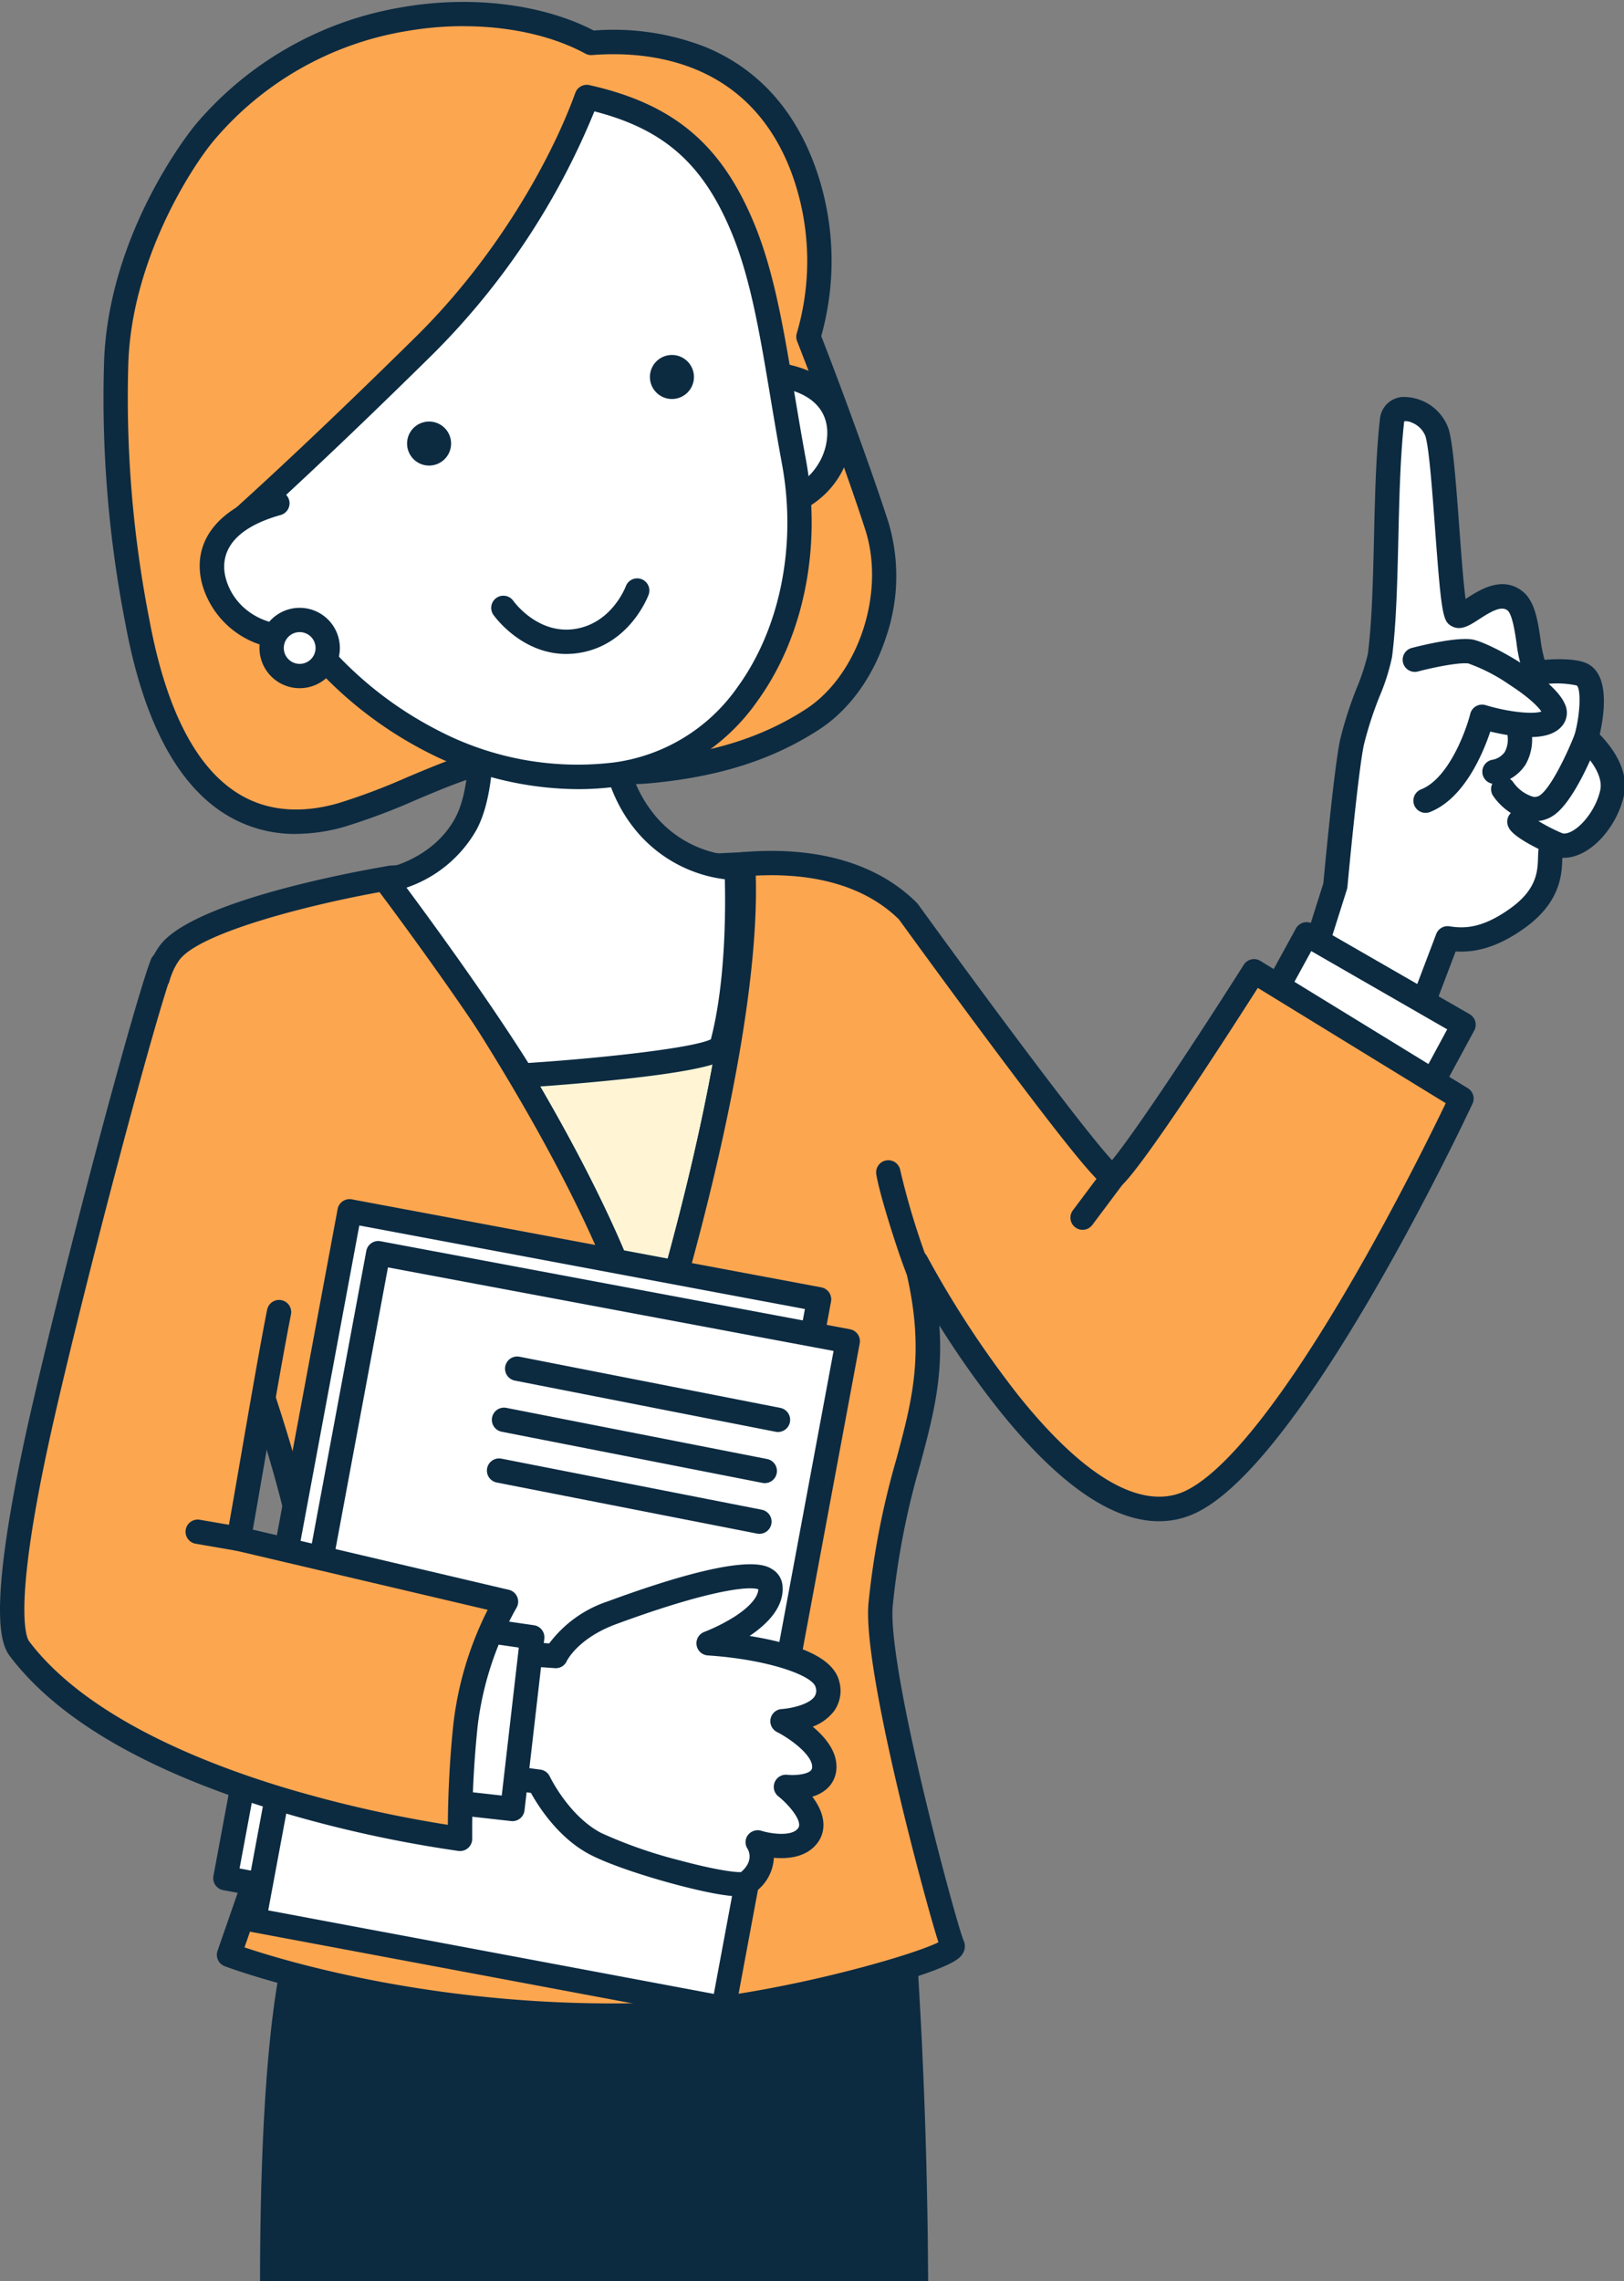
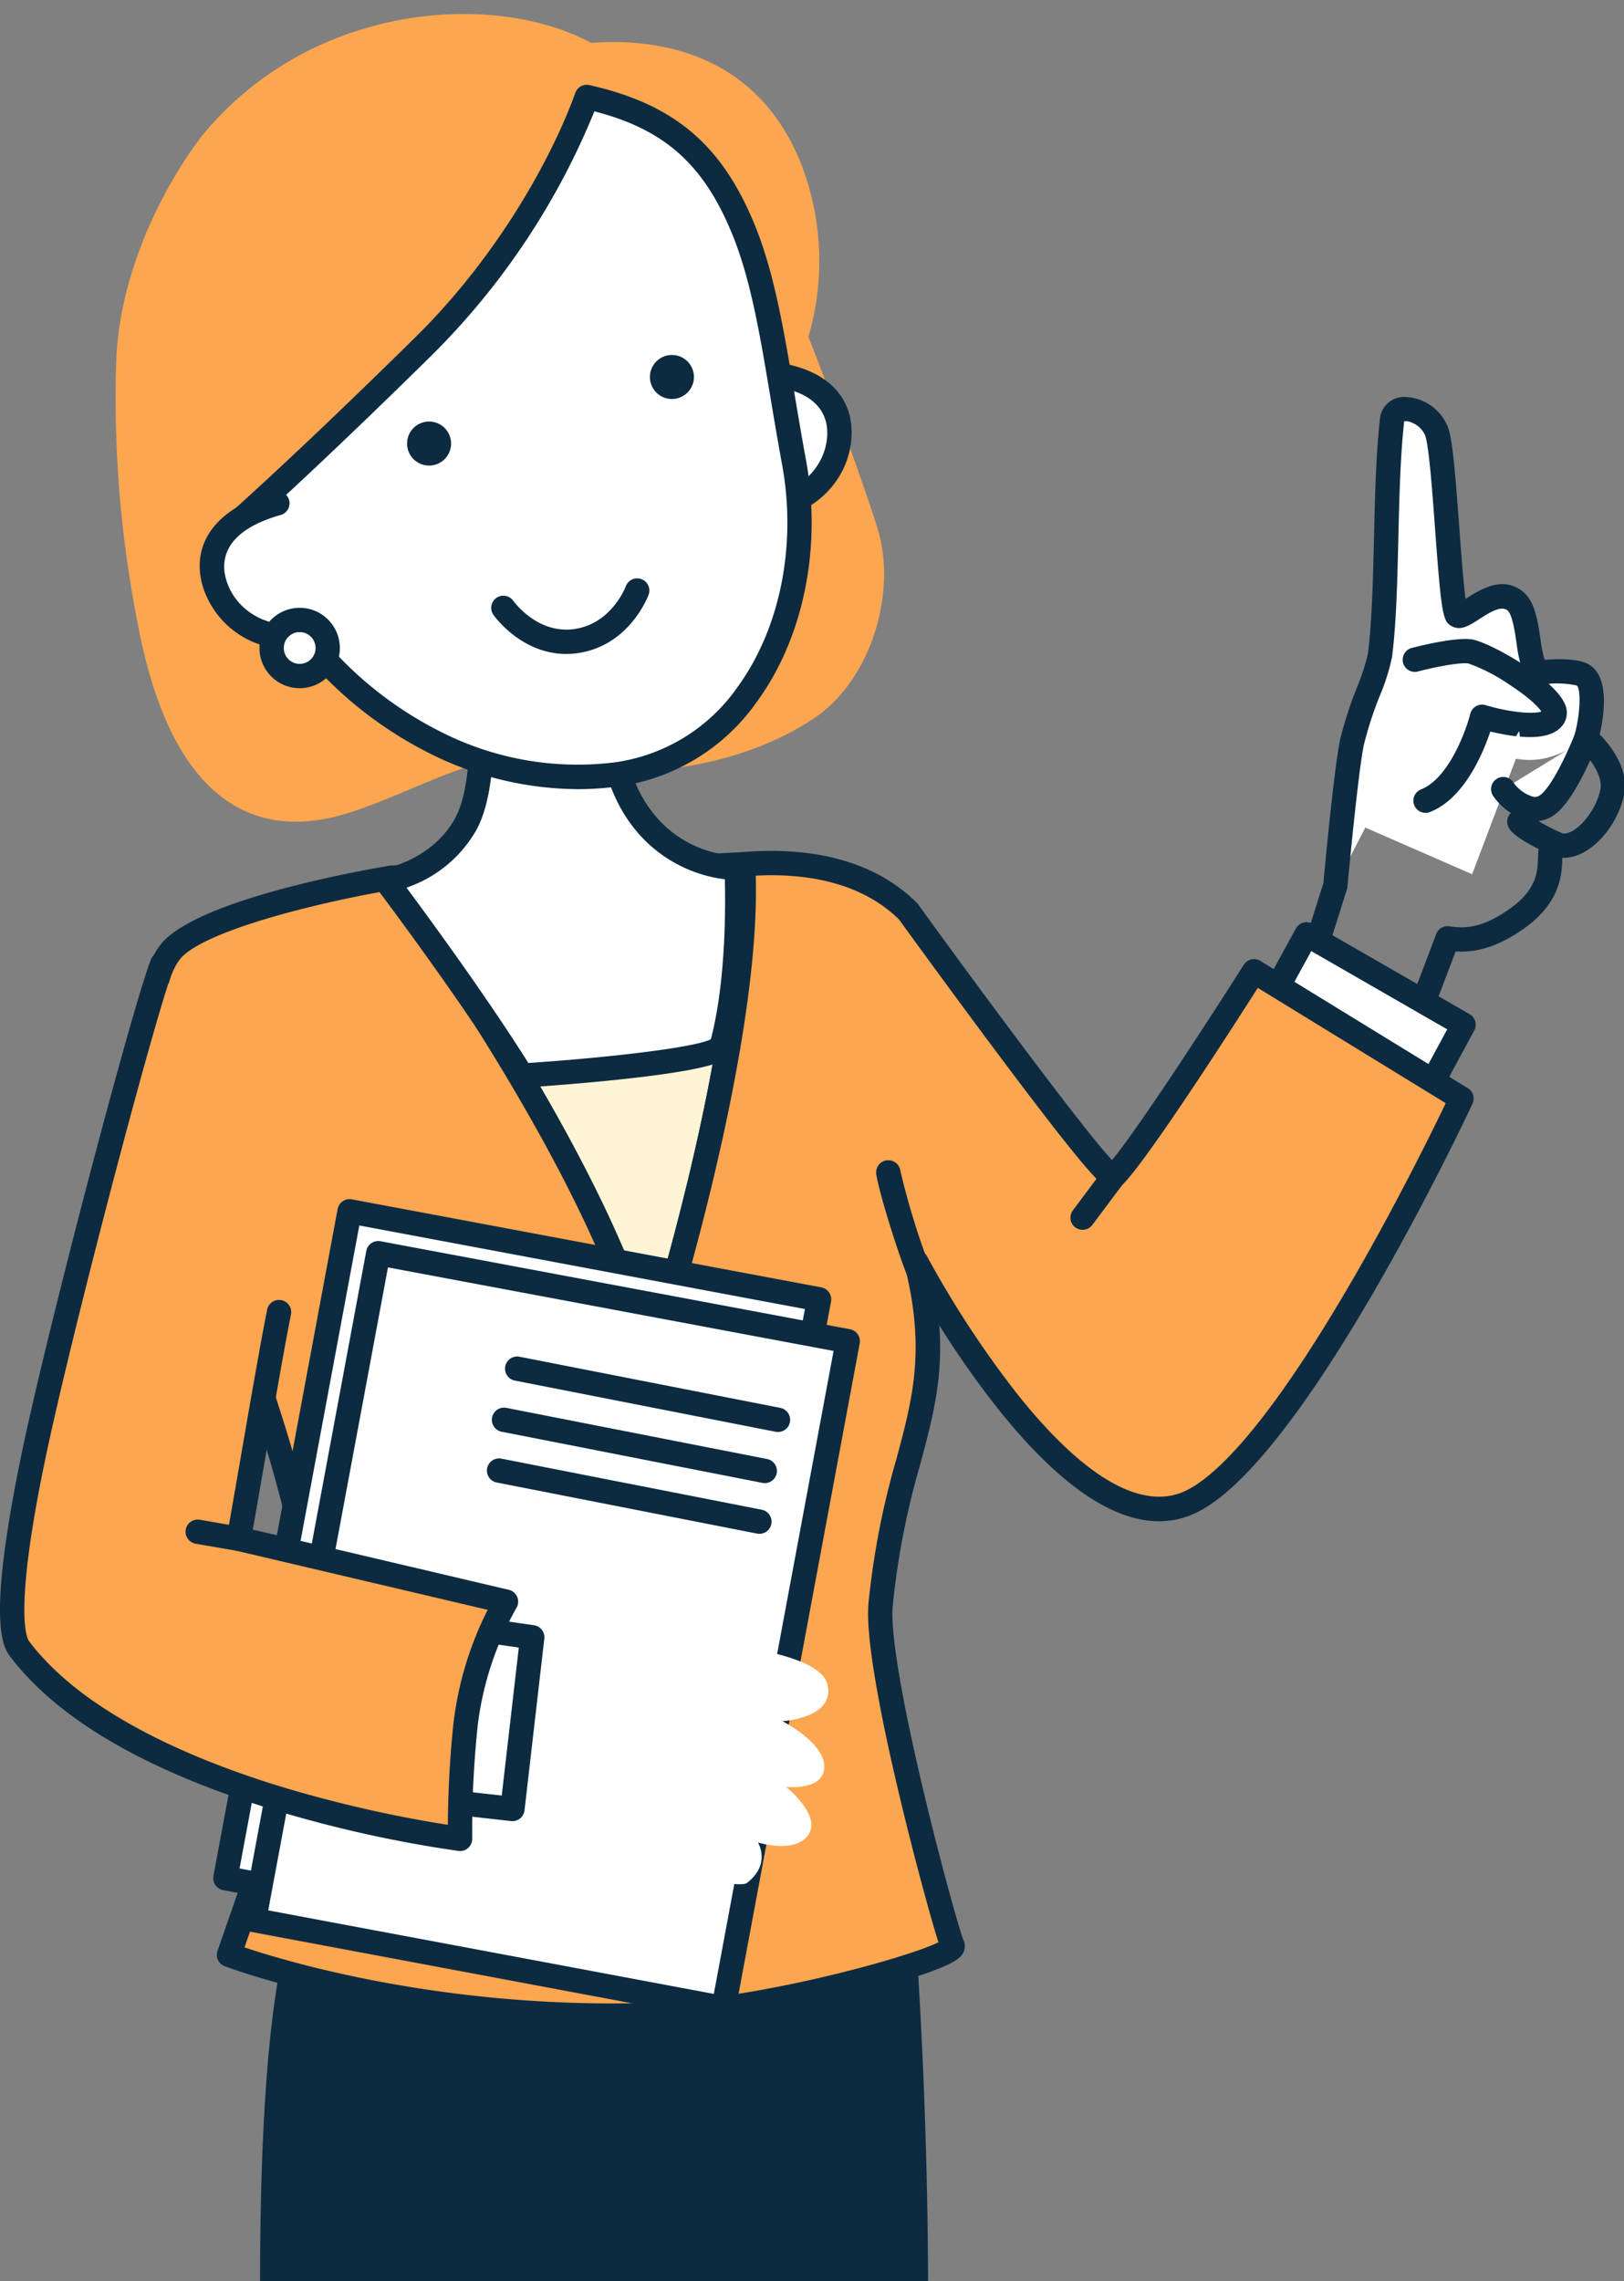
<svg xmlns="http://www.w3.org/2000/svg" width="262" height="368" viewBox="0 0 262 368">
  <rect x="0" y="0" width="262" height="368" fill="#808080" stroke="none" />
  <defs>
    <clipPath id="clip-path">
      <rect id="長方形_108" data-name="長方形 108" width="262" height="368" transform="translate(48 26)" fill="#fff" stroke="#707070" stroke-width="1" />
    </clipPath>
    <clipPath id="clip-path-2">
      <rect id="長方形_107" data-name="長方形 107" width="262.158" height="414.013" fill="none" />
    </clipPath>
  </defs>
  <g id="マスクグループ_12" data-name="マスクグループ 12" transform="translate(-48 -26)" clip-path="url(#clip-path)">
    <g id="グループ_822" data-name="グループ 822" transform="translate(48 26.311)">
      <g id="グループ_821" data-name="グループ 821" clip-path="url(#clip-path-2)">
-         <path id="パス_3710" data-name="パス 3710" d="M619.509,269.379s1.669-18.227,2.677-23.089,4.172-11.33,4.518-14.055c1.338-10.541.669-26.436,1.942-37.848.4-3.585,6.167-1.663,7.261,1.875,1.371,4.435,2.055,28.8,3.289,29.512s5.854-4.988,9.255-2.384c2.936,2.249,1.569,11.918,4.522,11.542,0,0,4.727-.473,6.372.4,3,1.588.636,10.275.636,10.275s5.105,4.286,4.188,8.706-4.994,9.261-8.53,8.528,1.672,5.692-6.682,11.726c-5.31,3.835-8.868,3.681-11.339,3.287l-7.066,18.631-17.234-7.529Z" transform="translate(-404.081 -126.81)" fill="#fff" />
+         <path id="パス_3710" data-name="パス 3710" d="M619.509,269.379s1.669-18.227,2.677-23.089,4.172-11.33,4.518-14.055c1.338-10.541.669-26.436,1.942-37.848.4-3.585,6.167-1.663,7.261,1.875,1.371,4.435,2.055,28.8,3.289,29.512s5.854-4.988,9.255-2.384c2.936,2.249,1.569,11.918,4.522,11.542,0,0,4.727-.473,6.372.4,3,1.588.636,10.275.636,10.275c-5.31,3.835-8.868,3.681-11.339,3.287l-7.066,18.631-17.234-7.529Z" transform="translate(-404.081 -126.81)" fill="#fff" />
        <path id="パス_3711" data-name="パス 3711" d="M626.762,294.66a1.959,1.959,0,0,1-.785-.164l-17.233-7.529a1.961,1.961,0,0,1-1.085-2.389l6.127-19.375c.2-2.151,1.718-18.411,2.69-23.1a61.631,61.631,0,0,1,2.725-8.477,35.112,35.112,0,0,0,1.768-5.426c.67-5.279.826-11.853.99-18.814.155-6.554.315-13.331.947-19a3.912,3.912,0,0,1,3.656-3.637,7.692,7.692,0,0,1,7.429,5.15c.679,2.2,1.126,7.745,1.732,15.959.286,3.878.652,8.854,1.007,11.48l.039-.026c2.172-1.411,5.807-3.773,9.084-1.263,2.046,1.567,2.511,4.7,2.96,7.736a21.4,21.4,0,0,0,.667,3.367c1.628-.133,5.2-.291,6.994.663,3.553,1.883,2.623,8.207,1.9,11.371,1.641,1.67,4.8,5.527,3.928,9.742-1.043,5.029-5.364,10.163-9.741,10.163-.073,0-.147,0-.22,0l0,.071c-.071,2.451-.2,7.013-6.02,11.215-4.74,3.423-8.4,3.991-11.193,3.816L628.6,293.394a1.962,1.962,0,0,1-1.834,1.266m-14.831-10.582,13.727,6,6.335-16.7a1.961,1.961,0,0,1,2.143-1.241c2.472.394,5.382.31,9.882-2.941,4.249-3.069,4.334-6,4.4-8.148.036-1.257.074-2.556,1.168-3.42a3.1,3.1,0,0,1,2.664-.488c2.084.434,5.456-3.364,6.212-7.006.552-2.662-2.363-5.817-3.532-6.808a1.969,1.969,0,0,1-.628-2.014c1.072-3.961.972-7.691.339-8.027a15.227,15.227,0,0,0-5.24-.182c-.8.092-2.679-.012-3.638-2.722a22.6,22.6,0,0,1-.826-4.017c-.254-1.719-.68-4.6-1.464-5.2-1-.762-2.655.2-4.561,1.439-1.542,1-3,1.949-4.486,1.085-1.339-.778-1.6-1.795-2.611-15.541-.454-6.165-.97-13.153-1.568-15.089a3.865,3.865,0,0,0-2.148-2.154,2.267,2.267,0,0,0-1.26-.235.865.865,0,0,0-.029.151c-.614,5.5-.772,12.193-.925,18.663-.167,7.064-.325,13.736-1.02,19.215A34.173,34.173,0,0,1,622.875,235a58.924,58.924,0,0,0-2.558,7.9c-.974,4.7-2.628,22.689-2.644,22.87a1.985,1.985,0,0,1-.083.413Zm3.788-18.485h0Z" transform="translate(-400.291 -123.024)" fill="#0c2b41" />
        <path id="パス_3712" data-name="パス 3712" d="M667.112,329.271a1.962,1.962,0,0,1-.721-3.787c4.429-1.748,7.229-9.391,7.935-12.189a1.963,1.963,0,0,1,2.473-1.4c3.922,1.189,7.769,1.485,9,1.03-.466-.7-1.876-2.209-5.191-4.354a28.4,28.4,0,0,0-6.6-3.4c-1.58-.2-5.79.679-8.075,1.282a1.962,1.962,0,1,1-1-3.793c.68-.179,6.731-1.746,9.578-1.38,2.7.346,13.18,6.162,15.031,10.341a3.3,3.3,0,0,1-.2,3.359c-1.292,1.851-4.032,2.452-8.376,1.836-1.265-.179-2.468-.433-3.409-.658-1.172,3.51-4.2,10.8-9.729,12.978a1.953,1.953,0,0,1-.719.137" transform="translate(-437.127 -198.459)" fill="#0c2b41" />
        <path id="パス_3713" data-name="パス 3713" d="M724.281,348.22s-3.307,8.535-6.214,10.7-6.334-1.241-7.152-2.486" transform="translate(-468.382 -229.424)" fill="#fff" />
        <path id="パス_3714" data-name="パス 3714" d="M712.213,357.795a5.728,5.728,0,0,1-1-.089,9.882,9.882,0,0,1-5.727-3.985,1.962,1.962,0,1,1,3.28-2.153,6.047,6.047,0,0,0,3.131,2.275,1.462,1.462,0,0,0,1.21-.286c1.784-1.327,4.355-6.736,5.556-9.834a1.962,1.962,0,0,1,3.658,1.417c-.586,1.513-3.673,9.184-6.872,11.564a5.354,5.354,0,0,1-3.236,1.091" transform="translate(-464.593 -225.635)" fill="#0c2b41" />
        <path id="パス_3715" data-name="パス 3715" d="M724.936,391.412s-5.914-2.609-6.437-3.794" transform="translate(-473.378 -255.381)" fill="#fff" />
        <path id="パス_3716" data-name="パス 3716" d="M721.145,389.584a1.956,1.956,0,0,1-.791-.168c-6.609-2.916-7.212-4.282-7.439-4.8a1.962,1.962,0,0,1,3.485-1.788,29.76,29.76,0,0,0,5.538,2.994,1.962,1.962,0,0,1-.793,3.757m-4.642-6.55h0" transform="translate(-469.589 -251.591)" fill="#0c2b41" />
        <path id="パス_3717" data-name="パス 3717" d="M593.265,456.2l8.389-15.32,25.326,14.579-6.807,12.593" transform="translate(-390.869 -290.475)" fill="#fff" />
        <path id="パス_3718" data-name="パス 3718" d="M616.382,466.229a1.962,1.962,0,0,1-1.724-2.895l5.9-10.913L598.623,439.8,591.2,453.358a1.962,1.962,0,1,1-3.441-1.884l8.389-15.321a1.961,1.961,0,0,1,2.7-.758l25.326,14.579a1.962,1.962,0,0,1,.747,2.633L618.109,465.2a1.961,1.961,0,0,1-1.727,1.029" transform="translate(-387.08 -286.686)" fill="#0c2b41" />
        <path id="パス_3719" data-name="パス 3719" d="M230.347,901.734a870.94,870.94,0,0,1,1.361,103.465l-101.763.427s-4.765-84.493,4.993-104.693Z" transform="translate(-84.847 -593.576)" fill="#0c2b41" />
        <path id="パス_3720" data-name="パス 3720" d="M126.12,1003.8a1.962,1.962,0,0,1-1.959-1.851c-.2-3.471-4.68-85.235,5.185-105.657a1.962,1.962,0,0,1,1.766-1.108h.017l95.409.8a1.962,1.962,0,0,1,1.938,1.8,881.071,881.071,0,0,1,1.366,103.727,1.962,1.962,0,0,1-1.951,1.865l-101.764.427Zm6.262-104.682c-8.018,19.559-5.007,88.51-4.4,100.751l98.031-.411a886.151,886.151,0,0,0-1.307-99.565Z" transform="translate(-81.023 -589.787)" fill="#0c2b41" />
        <path id="パス_3721" data-name="パス 3721" d="M241.43,407.758c-.267.023-18.688.958-27.817.958-6.162,0-27.883,1.039-29.127,1.245,10.051,14.047,36,52.108,41.833,78.471,0,0,16.716-51.74,15.111-80.674" transform="translate(-121.547 -268.65)" fill="#fff5d5" />
        <path id="パス_3722" data-name="パス 3722" d="M222.531,486.6l-.093,0a1.962,1.962,0,0,1-1.823-1.535c-1.9-8.594-9.757-33.373-41.513-77.754a1.962,1.962,0,0,1,1.275-3.077c1.4-.232,23.363-1.271,29.448-1.271,8.783,0,26.9-.9,27.676-.953a1.924,1.924,0,0,1,1.44.475,1.949,1.949,0,0,1,.659,1.374c1.607,28.965-14.516,79.259-15.2,81.386a1.962,1.962,0,0,1-1.866,1.359m-38.212-78.719c10.614,15.075,30.721,45.5,38.326,69.674,1.585-5.358,3.9-13.578,6.142-22.89,4.876-20.292,7.273-37.037,6.974-48.638-5.121.252-18.562.857-25.937.857-4.926,0-18.988.63-25.505,1" transform="translate(-117.759 -264.857)" fill="#0c2b41" />
        <path id="パス_3723" data-name="パス 3723" d="M249.874,424.627s-18.732,29.55-22.69,33.127c-1.3,1.177-33.093-42.772-33.093-42.772-5.625-5.625-14.472-8.65-26.638-7.613,1.605,28.933-15.111,80.674-15.111,80.674-5.838-26.364-31.782-64.424-41.833-78.471-6.95,1.152-31.227,6.016-35.626,12.129-6.548,9.1.6,29.851,3.491,38.32,9.87,28.929,18.038,46.968,21.748,78.054-.364,1.406-15.606,45.212-15.606,45.212s28.577,10.98,68.178,9.7c19.261-.621,49.483-9.3,48.545-11.178s-12.618-44.171-11.6-55.083c2.383-25.526,11.5-32.424,5.753-55.206,0,0,25.223,48.012,44.385,38.644,17.083-8.352,43.564-65.006,43.564-65.006Z" transform="translate(-47.57 -268.261)" fill="#fda650" />
        <path id="パス_3724" data-name="パス 3724" d="M142.607,591.27c-36.245,0-62.267-9.83-62.541-9.935a1.961,1.961,0,0,1-1.149-2.475c5.782-16.618,14.379-41.41,15.461-44.747-2.984-24.647-8.778-40.94-16.1-61.536-1.769-4.975-3.6-10.119-5.5-15.705l-.062-.181c-3.069-9-10.258-30.06-3.165-39.918,5.4-7.507,33.69-12.388,36.9-12.919a1.96,1.96,0,0,1,1.916.794c9.849,13.765,32.231,46.712,40.353,72.529,1.585-5.358,3.9-13.578,6.142-22.89,5.157-21.46,7.541-38.955,6.9-50.592a1.962,1.962,0,0,1,1.792-2.063c12.064-1.028,21.812,1.8,28.192,8.181a1.971,1.971,0,0,1,.2.237c10.174,14.066,26.608,36.239,31.28,41.264,4.04-4.908,14.53-20.91,21.256-31.52a1.961,1.961,0,0,1,2.683-.622l33.467,20.534a1.962,1.962,0,0,1,.751,2.5c-1.093,2.339-26.976,57.38-44.48,65.938-5.023,2.455-10.717,1.719-16.925-2.188-4.661-2.933-9.655-7.7-14.844-14.155a149.635,149.635,0,0,1-9.765-13.827c.63,8.555-1.09,14.972-3.12,22.546a126.246,126.246,0,0,0-4.392,22.605c-.945,10.128,10.248,51.328,11.414,54.049a2.216,2.216,0,0,1-.112,2.106c-.447.749-1.324,1.632-6.6,3.442-3.324,1.139-7.742,2.4-12.442,3.559-11.548,2.839-22.881,4.62-31.093,4.885-2.165.07-4.305.1-6.4.1M83.264,578.3c6.821,2.295,32.443,10.013,65.62,8.943,17.174-.554,41.375-7.285,46.337-9.765-1.218-3.783-3.95-13.858-6.171-23.15-2.644-11.058-5.676-25.512-5.111-31.568a129.508,129.508,0,0,1,4.509-23.257c2.645-9.867,4.733-17.661,1.295-31.287a1.962,1.962,0,0,1,3.638-1.393,160.734,160.734,0,0,0,14.83,22.557c13.555,16.86,22.141,17.592,26.957,15.237,6.632-3.242,16.089-15.294,27.35-34.851,6.935-12.045,12.576-23.543,14.547-27.643l-30.318-18.6c-4.248,6.663-18.367,28.623-21.994,31.9a2.073,2.073,0,0,1-1.606.518c-1.2-.127-2.241-.236-18.7-22.261-7.421-9.928-14.689-19.953-15.595-21.2-5.217-5.141-13.175-7.569-23.1-7.066.827,29.212-14.611,77.37-15.283,79.45a1.962,1.962,0,0,1-3.782-.179c-5.587-25.235-29.844-61.355-40.8-76.756-11.607,2.026-29.906,6.625-33.151,11.135-5.911,8.215,1.067,28.663,3.694,36.36l.062.181c1.9,5.562,3.723,10.694,5.488,15.657,7.448,20.942,13.331,37.483,16.351,62.8a1.96,1.96,0,0,1-.049.724c-.341,1.32-11.864,34.474-15.01,43.519m112.435.521q.017.039.037.079-.017-.035-.037-.079" transform="translate(-43.824 -264.477)" fill="#0c2b41" />
        <path id="パス_3725" data-name="パス 3725" d="M710.7,344.8s1.305,5.365-3.971,6.553" transform="translate(-465.623 -227.168)" fill="#fff" />
-         <path id="パス_3726" data-name="パス 3726" d="M702.937,349.536a1.962,1.962,0,0,1-.429-3.876,3.137,3.137,0,0,0,2.1-1.291,4.343,4.343,0,0,0,.389-2.9,1.962,1.962,0,0,1,3.815-.913,8.227,8.227,0,0,1-.86,5.864,7.016,7.016,0,0,1-4.586,3.066,1.962,1.962,0,0,1-.433.048" transform="translate(-461.834 -223.393)" fill="#0c2b41" />
        <path id="パス_3727" data-name="パス 3727" d="M196.946,301.676s3.117,20.156-1.513,28.589c-4.235,7.715-12.827,9.106-12.827,9.106s13.205,17.441,21.9,31.433c0,0,31.463-1.966,32.254-4.86,3.281-12.011,2.386-28.645,2.386-28.645a20.065,20.065,0,0,1-15.429-8.168c-8.551-11.435-3.556-29.2-3.556-29.2" transform="translate(-120.309 -197.611)" fill="#fff" />
        <path id="パス_3728" data-name="パス 3728" d="M200.719,368.977a1.961,1.961,0,0,1-1.666-.926c-8.549-13.753-21.669-31.111-21.8-31.285a1.962,1.962,0,0,1,1.25-3.121c.071-.012,7.719-1.37,11.421-8.113,4.255-7.75,1.324-27.151,1.294-27.345a1.962,1.962,0,0,1,3.877-.6c.131.85,3.163,20.917-1.732,29.833A20.576,20.576,0,0,1,182.1,336.7c3.763,5.065,12.917,17.57,19.658,28.281,12.6-.832,26.782-2.463,29.446-3.821,2.422-9.279,2.37-21.37,2.254-25.813a22.152,22.152,0,0,1-15.1-8.832c-3.765-5.035-5.623-11.993-5.374-20.121a49.167,49.167,0,0,1,1.5-10.781,1.962,1.962,0,0,1,3.777,1.062c-.047.167-4.62,16.981,3.239,27.49a17.984,17.984,0,0,0,13.817,7.382,1.963,1.963,0,0,1,2,1.856c.038.692.874,17.091-2.452,29.267-.444,1.624-2.183,2.479-6.893,3.389-2.762.534-6.535,1.058-11.213,1.559-7.916.848-15.838,1.347-15.917,1.352-.041,0-.082,0-.123,0" transform="translate(-116.52 -193.822)" fill="#0c2b41" />
        <line id="線_1269" data-name="線 1269" x1="4.954" y2="6.618" transform="translate(174.66 189.493)" fill="#ffaf00" />
        <path id="パス_3729" data-name="パス 3729" d="M508.173,560.238A1.962,1.962,0,0,1,506.6,557.1l4.954-6.618a1.962,1.962,0,0,1,3.141,2.352l-4.954,6.618a1.959,1.959,0,0,1-1.572.786" transform="translate(-333.515 -362.165)" fill="#0c2b41" />
        <path id="パス_3730" data-name="パス 3730" d="M300.987,731.551a4.684,4.684,0,1,0,4.684-4.684,4.684,4.684,0,0,0-4.684,4.684" transform="translate(-198.303 -478.893)" fill="#fff" />
        <path id="パス_3731" data-name="パス 3731" d="M301.883,734.409a6.646,6.646,0,1,1,6.645-6.646,6.653,6.653,0,0,1-6.645,6.646m0-9.368a2.722,2.722,0,1,0,2.722,2.722,2.726,2.726,0,0,0-2.722-2.722" transform="translate(-194.515 -475.104)" fill="#0c2b41" />
        <path id="パス_3732" data-name="パス 3732" d="M302.235,828.909a4.684,4.684,0,1,0,4.684-4.684,4.684,4.684,0,0,0-4.684,4.684" transform="translate(-199.126 -543.036)" fill="#fff" />
        <path id="パス_3733" data-name="パス 3733" d="M303.131,831.766a6.646,6.646,0,1,1,6.645-6.646,6.653,6.653,0,0,1-6.645,6.646m0-9.368a2.722,2.722,0,1,0,2.722,2.722,2.726,2.726,0,0,0-2.722-2.722" transform="translate(-195.337 -539.248)" fill="#0c2b41" />
        <path id="パス_3734" data-name="パス 3734" d="M424.836,569.107c-1.335-3.332-4.311-12.706-4.765-15.656" transform="translate(-276.761 -364.639)" fill="#ffaf00" />
        <path id="パス_3735" data-name="パス 3735" d="M421.048,567.282a1.963,1.963,0,0,1-1.822-1.233c-1.4-3.5-4.4-12.949-4.883-16.087a1.962,1.962,0,0,1,3.878-.6,121.154,121.154,0,0,0,4.647,15.225,1.963,1.963,0,0,1-1.82,2.692" transform="translate(-272.972 -360.851)" fill="#0c2b41" />
        <path id="パス_3736" data-name="パス 3736" d="M106.582,679.417l75.745,14.2,20.037-107.577-75.746-14.2Z" transform="translate(-70.221 -376.753)" fill="#fff" />
        <path id="パス_3737" data-name="パス 3737" d="M178.538,691.789a1.928,1.928,0,0,1-.362-.034l-75.745-14.2a1.961,1.961,0,0,1-1.567-2.287L120.9,567.692a1.962,1.962,0,0,1,2.29-1.569l75.745,14.2a1.962,1.962,0,0,1,1.567,2.287L180.466,690.187a1.962,1.962,0,0,1-1.928,1.6M105.08,674.061l71.889,13.477,19.319-103.721L124.4,570.341Z" transform="translate(-66.432 -372.965)" fill="#0c2b41" />
        <path id="パス_3738" data-name="パス 3738" d="M120.138,699.228l75.745,14.2L215.921,605.85l-75.745-14.2Z" transform="translate(-79.152 -389.806)" fill="#fff" />
        <path id="パス_3739" data-name="パス 3739" d="M192.1,711.6a1.928,1.928,0,0,1-.362-.034l-75.745-14.2a1.961,1.961,0,0,1-1.567-2.287L134.458,587.5a1.962,1.962,0,0,1,2.29-1.569l75.746,14.2a1.962,1.962,0,0,1,1.567,2.287L194.023,710a1.962,1.962,0,0,1-1.928,1.6m-73.458-17.728,71.889,13.477,19.319-103.72-71.89-13.476Z" transform="translate(-75.364 -386.017)" fill="#0c2b41" />
        <line id="線_1270" data-name="線 1270" x1="42.037" y1="8.247" transform="translate(83.475 220.479)" fill="#fff" />
        <path id="パス_3740" data-name="パス 3740" d="M282.933,652.693a1.989,1.989,0,0,1-.38-.037l-42.037-8.248a1.962,1.962,0,1,1,.755-3.85l42.038,8.247a1.962,1.962,0,0,1-.376,3.887" transform="translate(-157.418 -422.005)" fill="#0c2b41" />
        <line id="線_1271" data-name="線 1271" x1="42.037" y1="8.247" transform="translate(81.344 228.726)" fill="#fff" />
        <path id="パス_3741" data-name="パス 3741" d="M276.686,676.866a1.98,1.98,0,0,1-.38-.037l-42.037-8.247a1.962,1.962,0,1,1,.756-3.85l42.037,8.247a1.962,1.962,0,0,1-.376,3.887" transform="translate(-153.303 -437.931)" fill="#0c2b41" />
        <line id="線_1272" data-name="線 1272" x1="42.037" y1="8.247" transform="translate(80.481 236.905)" fill="#fff" />
        <path id="パス_3742" data-name="パス 3742" d="M274.156,700.841a1.98,1.98,0,0,1-.38-.037l-42.037-8.247a1.962,1.962,0,0,1,.755-3.85l42.038,8.247a1.962,1.962,0,0,1-.376,3.887" transform="translate(-151.636 -453.727)" fill="#0c2b41" />
        <path id="パス_3743" data-name="パス 3743" d="M230.618,757.31s2-4.381,9.076-6.986c11.036-4.064,25.156-8.294,25.557-4.215.518,5.256-9.96,9.142-9.96,9.142s17.847,1.177,19.166,6.628-7.254,5.936-7.254,5.936,6.794,3.432,6.744,7.367-6.185,3.228-6.185,3.228,5.714,4.481,3.647,7.68-8.162,1.289-8.162,1.289,2.179,3.474-1.777,6.528c-1.6,1.239-18.455-3.236-24.378-6.3s-9.2-10.034-9.2-10.034l-13.928-1.861.015-19.585Z" transform="translate(-140.967 -490.477)" fill="#fff" />
-         <path id="パス_3744" data-name="パス 3744" d="M256.528,792.307c-1.666,0-4.58-.412-9.912-1.805-4.387-1.146-10.742-3.123-14.214-4.921-5.121-2.651-8.377-7.81-9.569-9.967l-12.92-1.726a1.962,1.962,0,0,1-1.7-1.946l.015-19.585a1.962,1.962,0,0,1,2.1-1.955l15.455,1.1a19.42,19.42,0,0,1,9.447-6.785c21.922-8.073,25.408-5.888,26.553-5.17a3.42,3.42,0,0,1,1.634,2.6c.338,3.441-2.423,6.219-5.306,8.148.927.151,1.9.328,2.887.536,7.041,1.484,10.829,3.714,11.579,6.816a5.621,5.621,0,0,1-.88,4.821,7.892,7.892,0,0,1-3.4,2.463c1.95,1.625,3.862,3.89,3.828,6.507a4.691,4.691,0,0,1-1.6,3.562,6.146,6.146,0,0,1-2.295,1.221c2.646,3.528,1.792,6,1.038,7.165-.868,1.343-2.717,2.9-6.589,2.739-.222-.01-.44-.025-.653-.044a7.253,7.253,0,0,1-3.145,5.61,3.25,3.25,0,0,1-2.353.614m-44.392-22.081,12.225,1.634a1.963,1.963,0,0,1,1.515,1.109c.029.061,3.088,6.414,8.329,9.128a74.386,74.386,0,0,0,12.583,4.392c5.657,1.525,8.956,1.963,9.938,1.9,2-1.7,1.321-3.3,1.053-3.764a1.9,1.9,0,0,1,.078-2.228,1.983,1.983,0,0,1,2.188-.658c1.525.47,4.987.974,5.928-.482.729-1.129-1.665-3.859-3.21-5.072a1.961,1.961,0,0,1,1.435-3.492c1.078.117,3.018,0,3.737-.639a.781.781,0,0,0,.262-.666c.024-1.838-3.369-4.423-5.669-5.593a1.962,1.962,0,0,1,.776-3.708c1.294-.078,4.283-.661,5.243-1.959a1.7,1.7,0,0,0,.215-1.557c-.463-1.912-7.718-4.491-17.388-5.132a1.962,1.962,0,0,1-.553-3.8,29.1,29.1,0,0,0,4.85-2.446c2.412-1.547,3.793-3.139,3.847-4.418-1.431-.534-7.707.009-22.934,5.616-6.114,2.252-7.906,5.829-7.979,5.98a1.931,1.931,0,0,1-1.914,1.121l-14.543-1.034Z" transform="translate(-137.178 -486.708)" fill="#0c2b41" />
        <path id="パス_3745" data-name="パス 3745" d="M189.985,765.275,208.742,768l-3.194,27.7-19.042-2.135" transform="translate(-122.878 -504.198)" fill="#fff" />
        <path id="パス_3746" data-name="パス 3746" d="M201.762,793.87a2.011,2.011,0,0,1-.221-.013L182.5,791.722a1.962,1.962,0,1,1,.437-3.9l17.1,1.918,2.751-23.864-16.872-2.449a1.962,1.962,0,1,1,.564-3.883l18.757,2.723a1.962,1.962,0,0,1,1.667,2.166l-3.194,27.7a1.962,1.962,0,0,1-1.946,1.737" transform="translate(-119.09 -500.408)" fill="#0c2b41" />
        <path id="パス_3747" data-name="パス 3747" d="M29.925,455.015c-2.874,7.563-14.105,49.879-19.4,73.174-1.758,7.736-7.151,32.546-3.631,37.211,18.152,24.051,71.095,30.707,71.095,30.707A163.235,163.235,0,0,1,78.9,577.5a52.717,52.717,0,0,1,6.5-19.665L42.291,547.7c1.362-7.412,4.805-28.11,6.5-36.606" transform="translate(-3.773 -299.785)" fill="#fda650" />
        <path id="パス_3748" data-name="パス 3748" d="M74.217,594.279a1.974,1.974,0,0,1-.245-.015,200.414,200.414,0,0,1-29.061-6.4c-20.984-6.32-35.57-14.755-43.354-25.069-1.185-1.57-2.53-5.239-.54-18.918.817-5.613,2.139-12.5,3.823-19.91,5.274-23.205,16.561-65.757,19.479-73.436a1.962,1.962,0,1,1,3.667,1.394c-2.877,7.572-14.072,49.82-19.321,72.912C1.728,555.36,4.365,560,4.688,560.429c9.048,11.989,27.452,19.483,41.3,23.659a201.678,201.678,0,0,0,26.262,5.962c.019-3.269.168-9.614.928-16.552a54.757,54.757,0,0,1,5.5-18.13l-40.605-9.546a1.962,1.962,0,0,1-1.48-2.264c.5-2.735,1.276-7.21,2.172-12.391,1.529-8.846,3.263-18.872,4.338-24.246a1.962,1.962,0,0,1,3.847.77c-1.065,5.324-2.794,15.323-4.319,24.145-.719,4.161-1.36,7.866-1.847,10.593l41.3,9.709a1.961,1.961,0,0,1,1.222,2.936,51.2,51.2,0,0,0-6.226,18.852,162.734,162.734,0,0,0-.9,18.354,1.962,1.962,0,0,1-1.961,2" transform="translate(0 -295.995)" fill="#0c2b41" />
        <path id="パス_3749" data-name="パス 3749" d="M177.544,88.4c-2.273-7.12-7.511-21.579-11.065-30.608a43.5,43.5,0,0,0-.929-27.243c-7.331-19.425-24.785-20.9-34.113-20.163C116.012,2.04,86.808,3.768,69.073,24.847,66.912,27.416,55.186,43.337,54.78,62.582a187.146,187.146,0,0,0,3.46,41.292c5.744,30.919,20.525,34.535,32.857,31.069,8.663-2.435,19.18-8.537,25.745-8.951,9.686-.61,13.282,2.9,24.308,1.829,8.918-.866,17.819-3.022,25.97-8.311,9.311-6.042,13.852-20.368,10.423-31.109" transform="translate(-36.055 -3.771)" fill="#fda650" />
-         <path id="パス_3750" data-name="パス 3750" d="M79.991,134.217a21.193,21.193,0,0,1-11.4-3.2c-7.792-4.848-13.2-15.127-16.061-30.552a189.229,189.229,0,0,1-3.493-41.691c.458-21.722,14.61-38.786,14.753-38.956A55.528,55.528,0,0,1,96.993.883c11.18-1.977,22.742-.578,31.078,3.738a40.62,40.62,0,0,1,18.144,2.71c8.124,3.408,13.973,9.719,17.384,18.757a44.9,44.9,0,0,1,1.156,27.822c3.642,9.3,8.659,23.2,10.871,30.125a30.345,30.345,0,0,1-.439,18.527c-2.114,6.419-5.944,11.683-10.784,14.824-7.432,4.823-15.963,7.561-26.848,8.618a43.242,43.242,0,0,1-13.881-.9,37.749,37.749,0,0,0-10.493-.928c-3.493.22-8.455,2.306-13.709,4.514a104.379,104.379,0,0,1-11.63,4.368,29.039,29.039,0,0,1-7.851,1.153m27.077-130.3a54.108,54.108,0,0,0-9.392.826,51.648,51.648,0,0,0-30.888,17.6c-3.727,4.429-13.476,19.623-13.833,36.513a185.6,185.6,0,0,0,3.428,40.892c2.656,14.3,7.459,23.7,14.276,27.937,4.5,2.8,9.929,3.342,16.121,1.6a101.75,101.75,0,0,0,11.172-4.207c5.568-2.34,10.827-4.551,14.982-4.812a41.542,41.542,0,0,1,11.483.991,39.425,39.425,0,0,0,12.758.843c10.235-.994,18.208-3.537,25.092-8,8.459-5.489,12.865-18.709,9.622-28.867-2.238-7.012-7.389-21.257-11.021-30.486A1.964,1.964,0,0,1,160.8,53.5a41.192,41.192,0,0,0-.874-26.027C153.1,9.372,136.87,7.862,127.8,8.574a1.955,1.955,0,0,1-1.087-.23c-5.357-2.9-12.316-4.423-19.65-4.423" transform="translate(-32.268 -0.003)" fill="#0c2b41" />
        <path id="パス_3751" data-name="パス 3751" d="M358,175.511c7.163.342,13.091,3.338,12.767,10.114s-6.393,11.992-13.556,11.65" transform="translate(-235.344 -115.635)" fill="#fff" />
        <path id="パス_3752" data-name="パス 3752" d="M354.082,195.463c-.251,0-.5-.006-.757-.018a1.962,1.962,0,1,1,.187-3.919c6.061.291,11.231-4.1,11.5-9.784.134-2.809-1.1-7.593-10.9-8.06a1.962,1.962,0,0,1,.187-3.919c9.5.454,14.974,5,14.633,12.167-.363,7.6-6.953,13.533-14.852,13.533" transform="translate(-231.555 -111.847)" fill="#0c2b41" />
        <path id="パス_3753" data-name="パス 3753" d="M203.738,103.788c-2.73-14.752-4.052-27.505-8.177-37.544-5.352-13.023-13.113-18.56-25.246-21.284-3.493,9.683-12.063,26.13-26.149,40.025-14.76,14.56-24.721,23.724-29.34,27.888a75.484,75.484,0,0,0,8.444,16.9C134.347,145.394,154.2,157.013,175,154.242c22.341-2.977,32.9-28.015,28.743-50.453" transform="translate(-75.652 -29.623)" fill="#fff" />
        <path id="パス_3754" data-name="パス 3754" d="M165.039,152.821a53.827,53.827,0,0,1-24.224-5.954,63.89,63.89,0,0,1-22.934-19.744,77.265,77.265,0,0,1-8.685-17.362,1.961,1.961,0,0,1,.528-2.135c4.617-4.162,14.56-13.311,29.276-27.827C152.17,66.806,160.9,50.982,164.68,40.5a1.962,1.962,0,0,1,2.275-1.248c13.618,3.058,21.334,9.563,26.631,22.453,3.186,7.753,4.7,16.843,6.461,27.368.568,3.4,1.156,6.922,1.83,10.564,2.6,14.067-.323,28.64-7.829,38.984A32.815,32.815,0,0,1,171.466,152.4a48.648,48.648,0,0,1-6.427.424m-51.7-43.177a71.282,71.282,0,0,0,7.739,15.21,59.9,59.9,0,0,0,21.5,18.51,48.687,48.687,0,0,0,28.367,5.144,28.981,28.981,0,0,0,19.927-12.186c6.886-9.491,9.557-22.936,7.146-35.966-.68-3.676-1.271-7.212-1.842-10.632-1.719-10.291-3.2-19.179-6.221-26.523-4.589-11.166-10.892-16.813-22.2-19.718a118.239,118.239,0,0,1-26,39.11c-13.792,13.605-23.419,22.523-28.413,27.051" transform="translate(-71.863 -25.833)" fill="#0c2b41" />
        <path id="パス_3755" data-name="パス 3755" d="M110.726,237.083c-6.9,1.948-12,6.2-10.158,12.732s8.932,10.241,15.834,8.293" transform="translate(-66.008 -156.202)" fill="#fff" />
        <path id="パス_3756" data-name="パス 3756" d="M108.9,256.8a14.381,14.381,0,0,1-14.016-10.238c-1.949-6.9,2.355-12.568,11.512-15.153a1.962,1.962,0,1,1,1.066,3.776c-9.439,2.665-9.567,7.6-8.8,10.311,1.546,5.477,7.563,8.59,13.413,6.938a1.962,1.962,0,1,1,1.066,3.776,15.6,15.6,0,0,1-4.238.59" transform="translate(-62.207 -152.412)" fill="#0c2b41" />
        <path id="パス_3757" data-name="パス 3757" d="M192.524,201.573a3.551,3.551,0,1,0,3.921-3.137,3.551,3.551,0,0,0-3.921,3.137" transform="translate(-126.829 -130.725)" fill="#0c2b41" />
        <path id="パス_3758" data-name="パス 3758" d="M307.362,170.092a3.551,3.551,0,1,0,3.921-3.137,3.551,3.551,0,0,0-3.921,3.137" transform="translate(-202.489 -109.983)" fill="#0c2b41" />
        <path id="パス_3759" data-name="パス 3759" d="M128.461,296.978a4.523,4.523,0,1,0,4.295-4.741,4.523,4.523,0,0,0-4.295,4.741" transform="translate(-84.632 -192.536)" fill="#fff" />
        <path id="パス_3760" data-name="パス 3760" d="M129.187,299.452a6.483,6.483,0,1,1,.323-.008c-.108.005-.216.008-.323.008m-2.555-6.359a2.562,2.562,0,1,0,2.432-2.685,2.563,2.563,0,0,0-2.432,2.685" transform="translate(-80.844 -188.748)" fill="#0c2b41" />
        <path id="パス_3761" data-name="パス 3761" d="M237.985,281.052s4.522,6.438,11.783,5.38c7.21-1.051,9.832-8.168,9.832-8.168" transform="translate(-156.795 -183.333)" fill="#fff" />
        <path id="パス_3762" data-name="パス 3762" d="M244.348,284.732c-7.218,0-11.56-6.055-11.756-6.334a1.962,1.962,0,0,1,3.207-2.26c.17.238,3.965,5.436,9.9,4.571s8.184-6.666,8.277-6.913a1.962,1.962,0,0,1,3.679,1.364c-.124.335-3.121,8.225-11.39,9.431a13.235,13.235,0,0,1-1.915.141" transform="translate(-153.007 -179.552)" fill="#0c2b41" />
-         <line id="線_1273" data-name="線 1273" x1="6.58" y1="1.134" transform="translate(31.938 246.783)" fill="#ffaf00" />
        <path id="パス_3763" data-name="パス 3763" d="M96.41,722.683a1.942,1.942,0,0,1-.336-.029l-6.58-1.134a1.962,1.962,0,1,1,.667-3.866l6.58,1.134a1.962,1.962,0,0,1-.331,3.9" transform="translate(-57.89 -472.803)" fill="#0c2b41" />
      </g>
    </g>
  </g>
</svg>